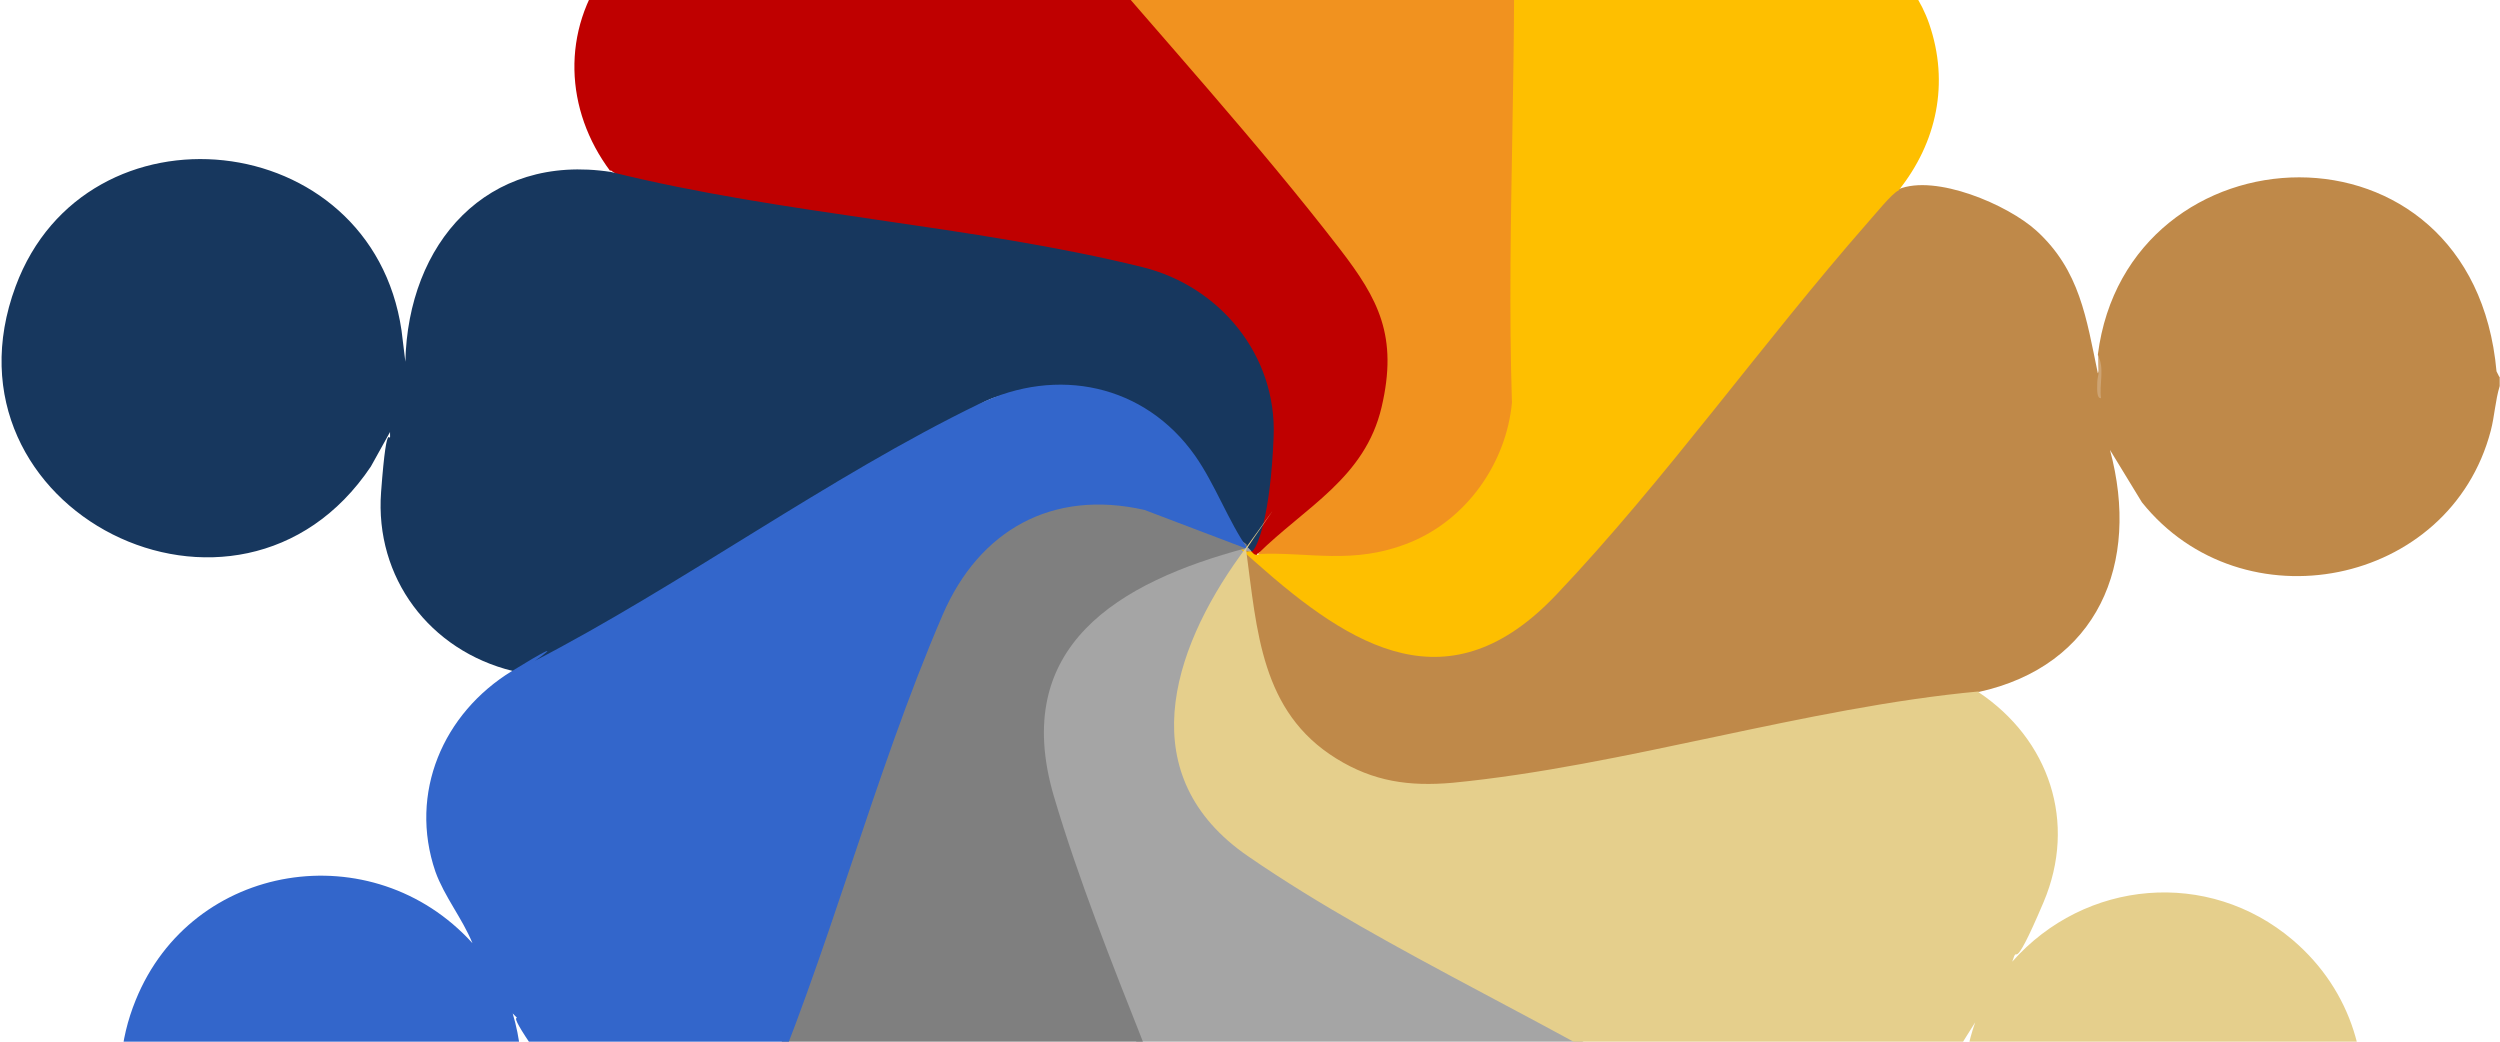
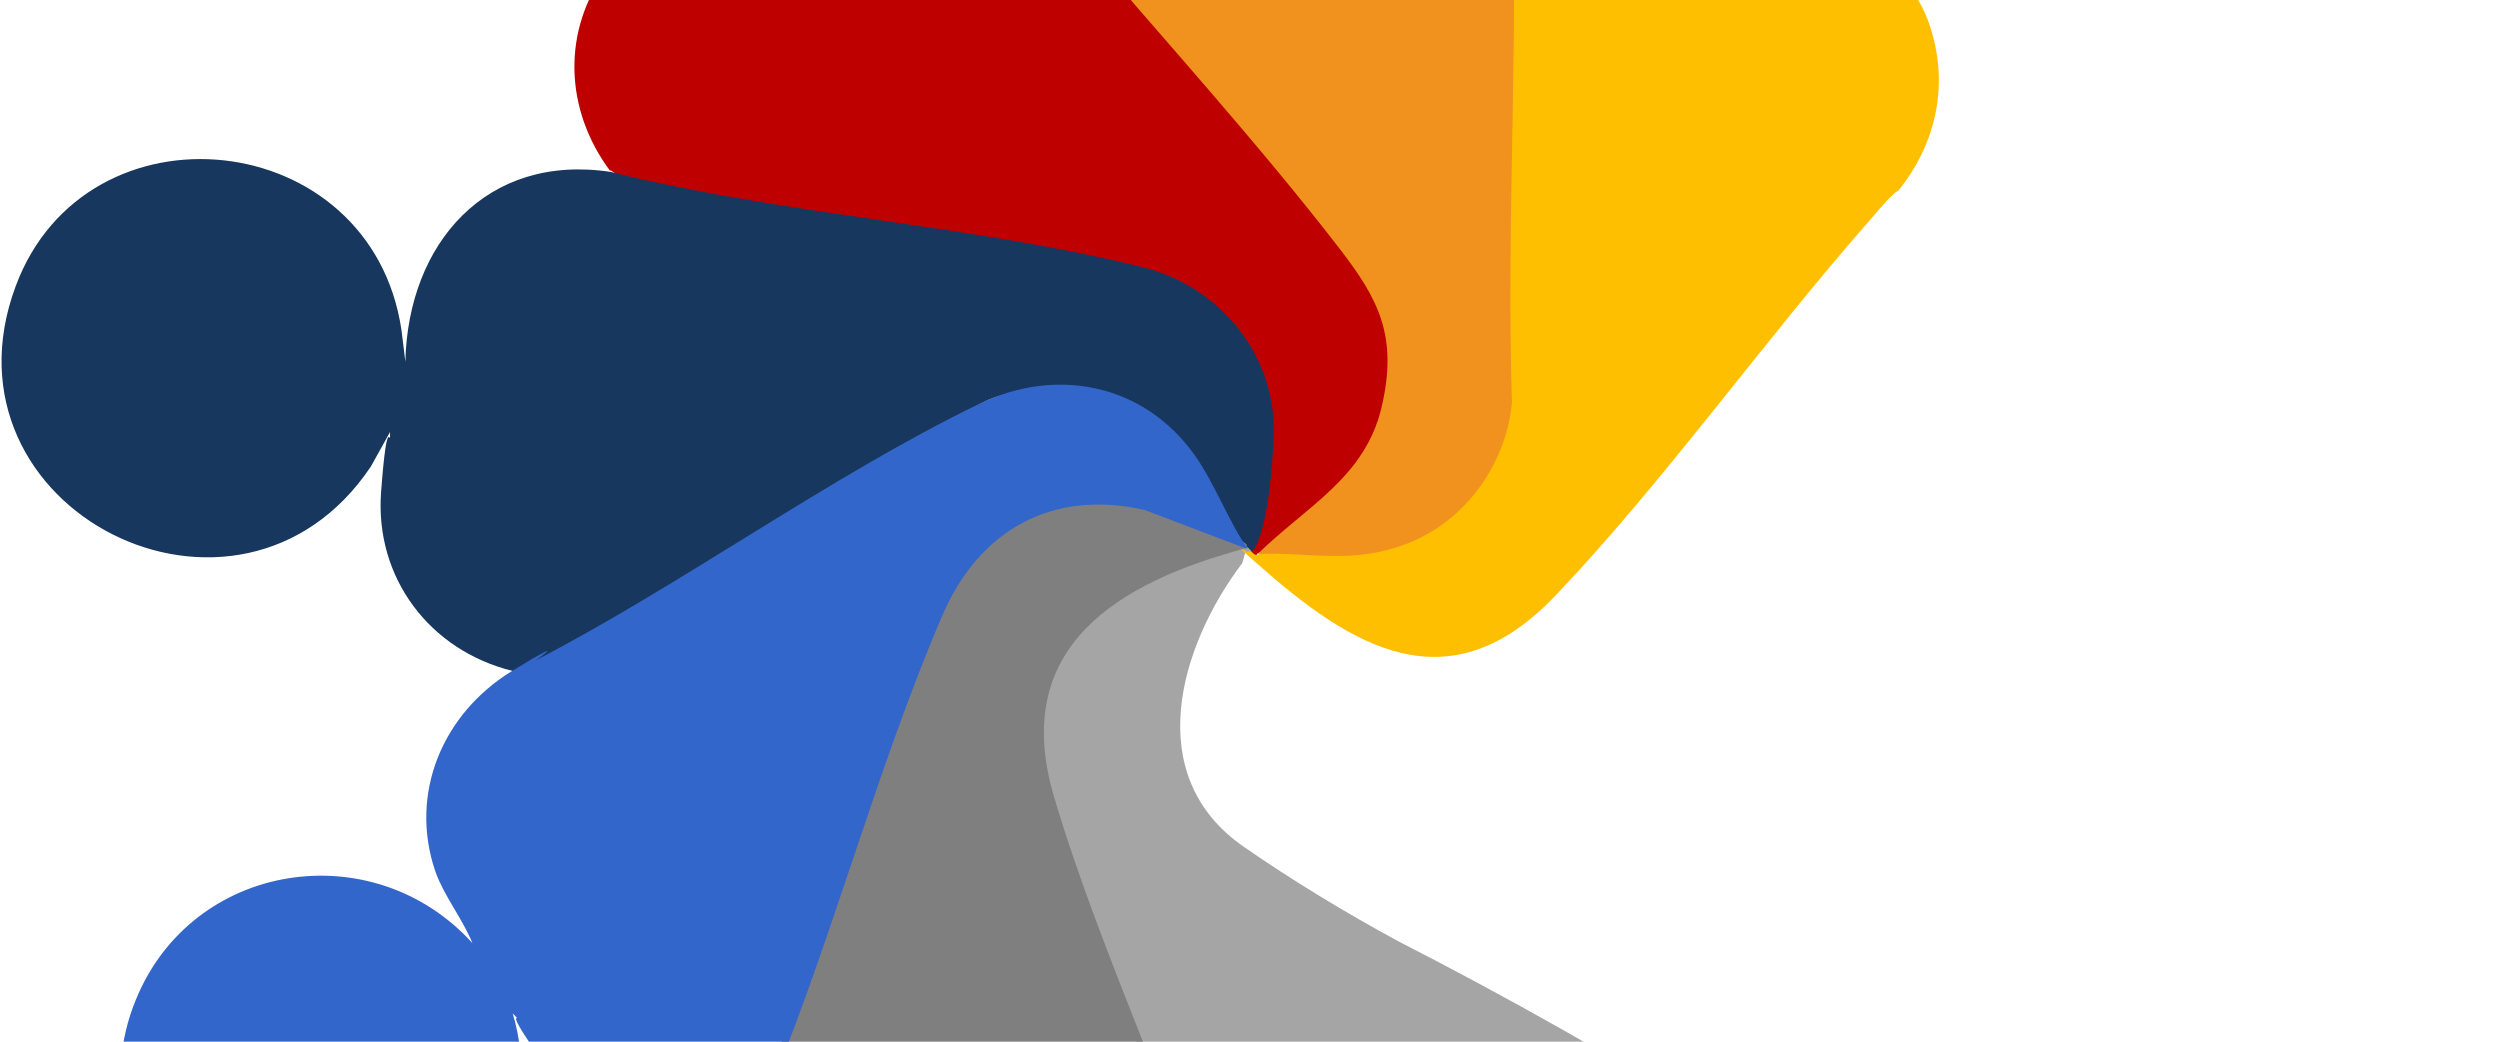
<svg xmlns="http://www.w3.org/2000/svg" version="1.1" width="1920" height="800" viewBox="0 0 1920 800">
  <svg id="Ebene_1" version="1.1" viewBox="0 0 391.2 386.4" width="1920" height="1896" x="0" y="-548">
    <defs>
      <style>
      .st0 {
        fill: #cda372;
      }

      .st1 {
        fill: #bf8949;
      }

      .st2 {
        fill: #f1921f;
      }

      .st3 {
        fill: #e5cf8c;
      }

      .st4 {
        fill: #17375e;
      }

      .st5 {
        fill: #febf00;
      }

      .st6 {
        fill: #3366cb;
      }

      .st7 {
        fill: #a5a5a5;
      }

      .st8 {
        fill: #bf0000;
      }

      .st9 {
        fill: #7f7f7f;
      }

      .st10 {
        fill: #a1a1a1;
      }
    </style>
    </defs>
    <path class="st7" d="M194.9,197.5c.1-.3.3-.3.5,0,.6-.6.6-.3.5.5-.1.4-.3.4-.5,0-.1.4-.3.4-.5,0l-.5,1.8c-9.9,13.1-15.8,33.3.2,44.4,7.8,5.4,15.9,10.3,24.2,14.8,17.2,8.8,34,18.3,50.3,28.4l-.3,1.1c3.2,11.6-.9,23.4-10.9,30.1l-12.2,5.4c38.4-4.6,50.4,48.8,13.7,60.9l-5.5,1.4c-2.2-.2-4.6.2-6.7,0-5.3-.6-12.2-3.6-16.3-6.9-17-13.9-15-39,2.9-51.1-3,.5-5.6,2-8.5,2.7-14.4,3.7-26.5-3.4-32.3-16.6-.8-1.1-1.5-2.1-2-3.4-7.4-21.4-15.5-42.4-23.5-63.6-1.5-4.4-2.9-8.8-4.1-13.2-3.6-13,1.8-23.7,12.9-30.4,5.2-3.2,12.6-6.5,18.6-6.4Z" />
-     <path class="st1" d="M391.2,170.7v1.4c-.7,2.3-.8,4.7-1.4,7-6.4,24.4-38.9,30.8-54.6,11.2l-5-8.2c4.8,17.8-1.9,33.8-20.6,37.9-1.1.6-2.2,1.1-3.4,1.3-17.7,2.9-35.3,5.8-52.8,9.9-6.9,1.5-14,2.5-21,3.5-19.4,2.8-32-3.4-36.5-23-.9-4.1-2.2-9.8-1.1-13.8.1,0,.3,0,.5,0,4.2,3.3,8.5,6.5,13,9.8,16.4,10.6,26.5,5.7,38.8-8.3,16.3-19.8,32.6-39.3,48.9-58.5l1.1.4c5.8-2.4,17.1,2.4,21.6,6.5,6.8,6.2,7.8,13.7,9.6,22.3.4-.6.4-1.5,0-2.9,4.6-36.2,58.7-38.7,62.4,2.6l.4.8Z" />
    <path class="st8" d="M95.5,138.5c-7.2-9.6-7.7-22.1-.4-31.8s6.2-5.6,9-8.9c-30.3,14.9-60.3-21.9-38.4-48.2,22.4-26.9,66.4-1.3,52.9,32.2s-2.8,4.8-3.9,7.3c3.2-2.1,5.8-5.1,9.1-7,11.8-6.7,24.7-3.6,33.6,6,.4,0,.7,0,1.1.2s.6.2.8.4c14.4,17.4,29.2,35.1,44.1,52.4,3.3,3.9,6.4,8,9.4,12.1,8.8,12,6.2,25.9-4,35.9s-7.9,7.2-12,9.2c-.4.9-1.1.4-1-.5-.1-3,.2-6.2,1.1-9.5,4.7-21-5.3-31.8-26-35.8-15.5-3-31.1-5.4-46.7-7.6-8.4-1.3-16.9-2.7-25.2-4.7s-1.2-.4-1.8-.8-1.2-.7-1.7-1.1Z" />
    <path class="st4" d="M80.2,216.7c-13-3.2-21.6-14.6-20.6-28s1.5-6.3,1.4-9.4l-3,5.4c-20.7,30.9-68.6,6.8-55.6-28.2,11-29.7,55.7-25.2,60.4,6.9l.6,4.9c.4-18.5,12.7-32.7,32.2-29.7,26.9,6.7,56.5,8.3,83.2,14.9,12.1,3,21,13.8,20.5,26.5s-2.6,17.5-3.4,18c-.1-.1-.4-.4-.5-.5l-2.2-1.6c-5.5-11.8-12-22.6-26.4-23s-13.2,2.8-19.7,6.3c-21.3,12.7-42.7,25.2-64.2,37.6-.9.5-1.9.8-2.7,0Z" />
    <path class="st5" d="M236.6,89.2c8.5-8.4,20.5-11.4,31.5-5.8l10.2,7.3-4.1-7.7c-10.2-27.4,19.2-53,44.7-38.4,25.3,14.5,18.9,52.2-9.4,57.9s-14.2,0-21.1-3.1c5.4,4.9,11,8.8,13.5,16,3.2,9.3,1.2,18.6-4.8,26.1-1,.4-3.8,3.9-4.8,5-16.4,18.7-31.8,40.4-48.7,58.2-16.8,17.8-32,8.4-47-4.9s-1.3-.7-1.3-1.8c.1,0,.4,0,.5,0,.3.2.4.6,1,.5l2.5-1c17.3,2.3,34.1-3.4,36.4-22.7-.2-6.2-.3-12.4-.2-18.7.3-20.5.3-41,.4-61.6,0-1.8.4-3.6.8-5.3Z" />
    <path class="st9" d="M194.9,197.5c-19.8,5.3-36.9,15.3-30,38.8,7.7,26,20.7,51.9,28.1,78.2-3.9,11.1-15.6,17.4-27.1,16.3-4.4-.4-8.4-2.9-12.7-3.8,21.2,13.4,19.1,46.2-4.5,55.7-30.2,12.2-56.6-23.5-36.5-48.5s13.8-11.5,19.6-11.5h9.4l-9.1-3.6c-12.3-6.4-17.5-19-13.4-32.4.1-1.4.3-2.9.8-4.3,7.7-20.9,15.2-41.9,22.5-63,1.7-4.7,3.7-9.3,5.7-13.9,5-11.2,15.4-16.5,27.4-15.7,3,.2,16,4.4,18.4,6s1.3.9,1.6,1.6Z" />
    <path class="st2" d="M157.4,88.2c0-9.5,5.9-18.7,14.4-22.8,1.3-.6,6.8-2.6,7.9-2.6h12.2l-6.7-2.2c-34.8-15-18.3-67.6,19.1-59.4,29.6,6.6,32.7,48,4.9,59.4l-6.7,2.2h11.8c3.6,0,10.7,3.9,13.4,6.2,6.4,5.5,8.6,11.9,8.9,20.1,1.1,28.3-.9,57.3,0,85.6-.9,9.5-7.1,18.3-16,21.9s-15.8,1.4-23.8,1.8c7.5-7.4,16.8-11.9,19.4-23s-.5-16.9-6.5-24.7c-12.8-16.6-28-33.3-41.7-49.4s-6.8-9.2-10.6-13.2Z" />
    <path class="st6" d="M195.4,197.5h-.5l-15.8-6c-14.5-3.3-25.9,3.2-31.6,16.4-10.9,25.3-17.9,53.4-28.9,78.7-11.8,5.5-25.7,2.4-33.3-8.2s-2.9-5.9-5.1-8.1c4.7,15.7-3,32.5-18.3,38.6-25.6,10.3-51.1-15.2-40.7-40.7,8.8-21.7,37.1-26.1,52.7-8.9-1.6-3.9-4.4-7.3-5.8-11.2-4.2-12.3,1.2-24.8,12-31.4s2.3-.6,3.2-1.4c23.4-12.1,46.4-29,69.9-40.4,12.2-5.9,25.9-3.1,33.8,8.1,3.1,4.4,5.3,10.4,8.2,14.5Z" />
-     <path class="st0" d="M328.3,167.3c1.1,1.9.2,4.6.5,6.7-.7.1-.6-1.5-.6-2,0-1,.1-1.2.2-1.8,0-.9-.1-2,0-2.9Z" />
-     <path class="st3" d="M309.6,220c11.1,7.4,15.5,20.4,10.2,32.9s-3.8,5.9-4.9,9.3c11.4-12.9,30.7-14.6,43.9-3.4,18.8,16,12.5,46.6-11,53.7-25,7.6-47.2-16.5-38.7-40.8l-6.9,11c-8.6,10-21.8,11.6-33.4,5.7s-.5-.7-.8-.9c-22.8-14.8-50.5-26.5-72.7-41.8-18.2-12.5-12.1-32-1.2-47.1s.4-.5.9-.8c1.7,12.6,2.3,25.3,14.1,32.6,5.8,3.6,11.4,4.4,18.2,3.8,26.8-2.6,55.3-11.8,82.4-14.3Z" />
    <polygon class="st10" points="144.5 323.1 144.5 323.6 142.6 323.6 142.6 322.6 144.5 323.1" />
  </svg>
</svg>